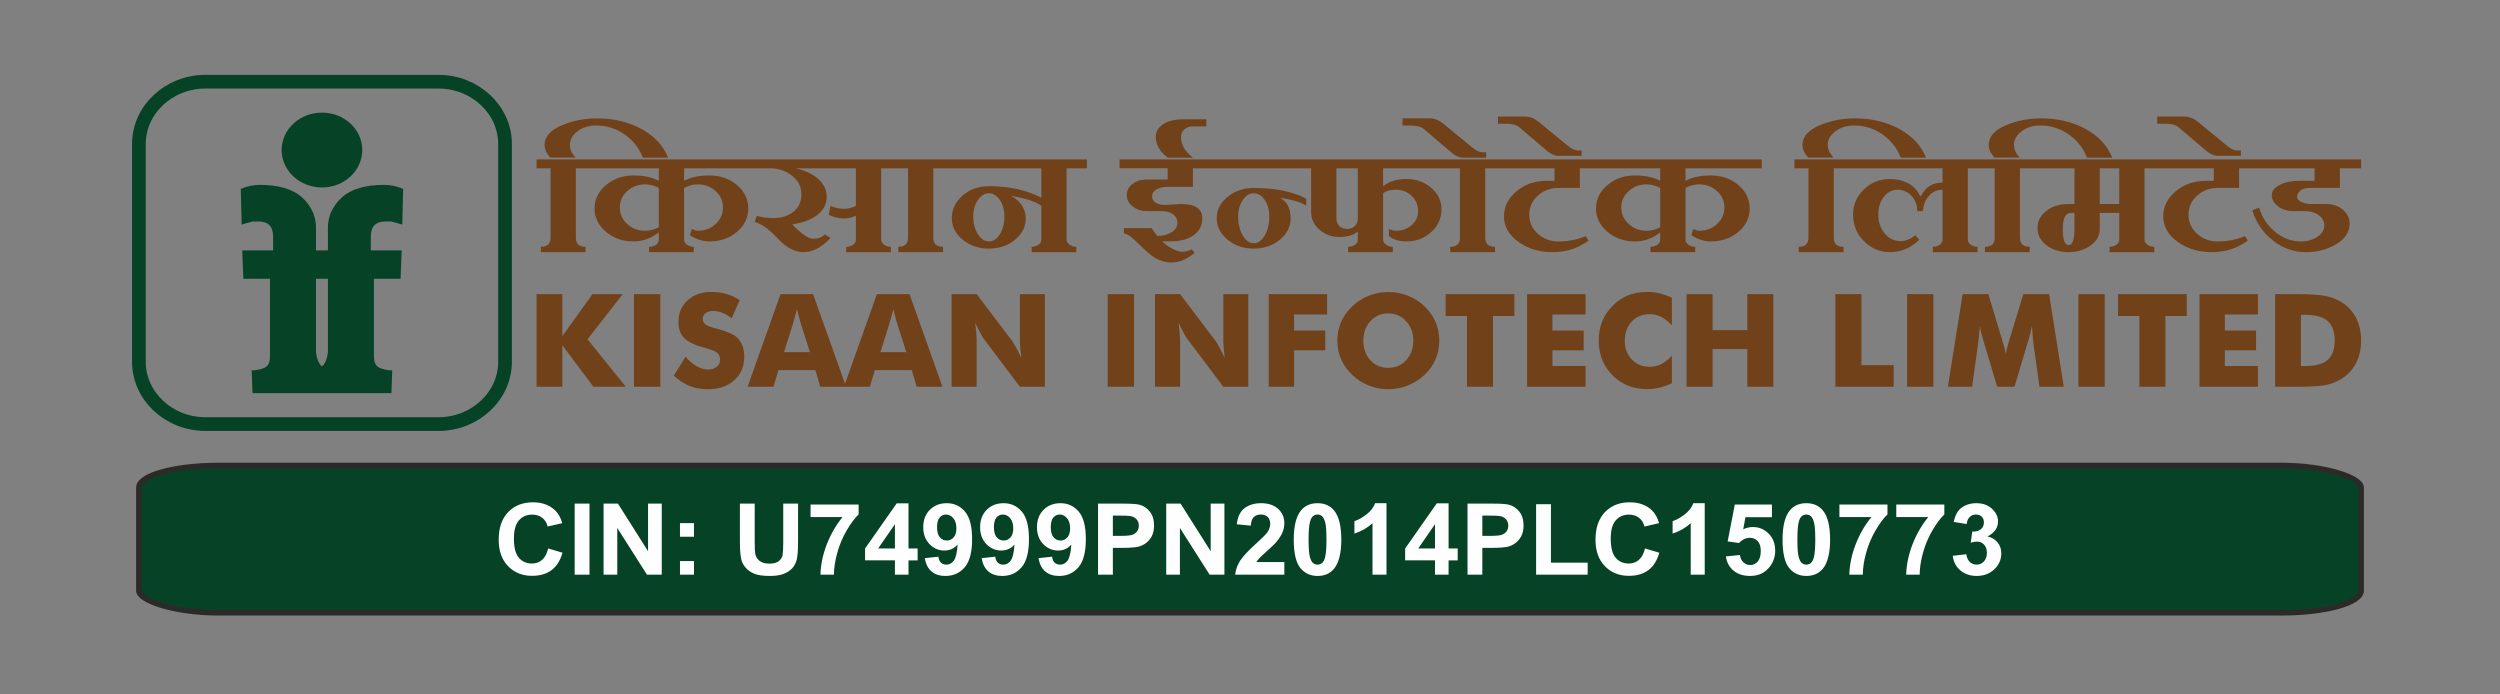
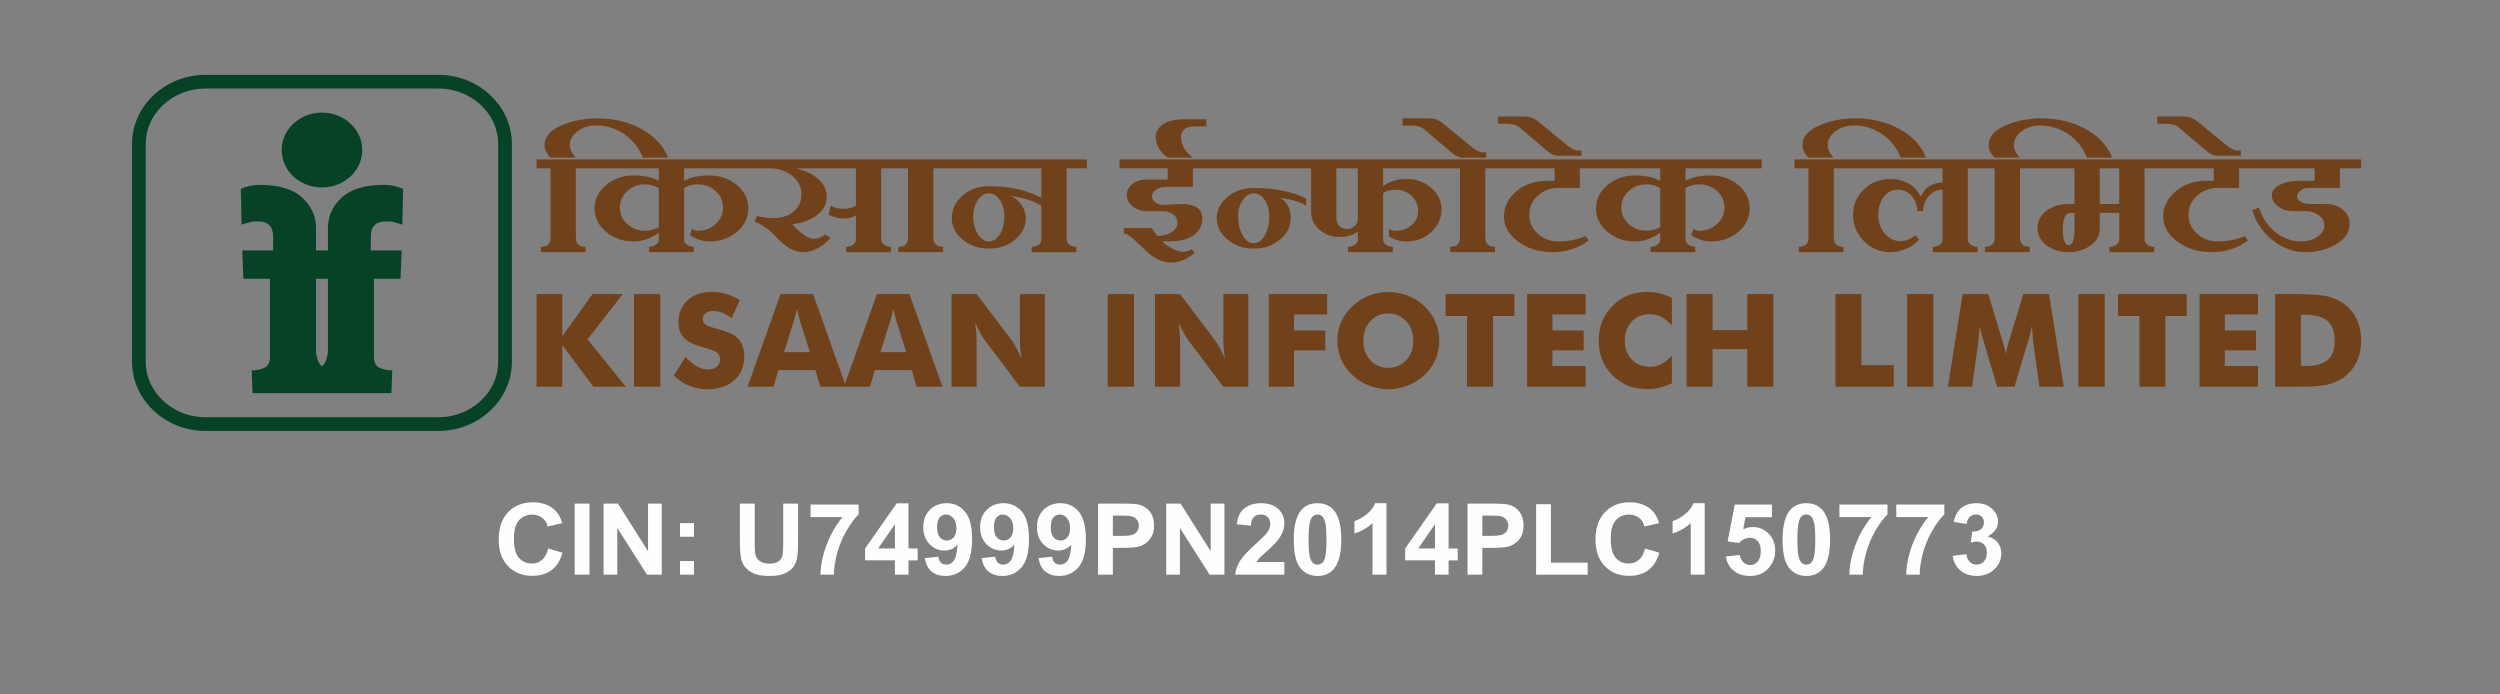
<svg xmlns="http://www.w3.org/2000/svg" xml:space="preserve" width="90mm" height="25mm" version="1.1" style="shape-rendering:geometricPrecision; text-rendering:geometricPrecision; image-rendering:optimizeQuality; fill-rule:evenodd; clip-rule:evenodd" viewBox="0 0 90000 25000">
  <rect x="0" y="0" width="90000" height="25000" fill="#808080" stroke="none" />
  <defs>
    <style type="text/css">
   
    .str1 {stroke:#064326;stroke-width:493.8}
    .str0 {stroke:#2B2A29;stroke-width:200}
    .fil3 {fill:none}
    .fil0 {fill:#064326}
    .fil1 {fill:#FEFEFE;fill-rule:nonzero}
    .fil2 {fill:#71421A;fill-rule:nonzero}
   
  </style>
  </defs>
  <g id="Layer_x0020_1">
    <g id="_2172383472192">
      <g>
-         <rect class="fil0 str0" x="5000" y="16758" width="80000" height="5302" rx="2867" ry="795" />
        <path class="fil1" d="M19734 19744l516 154c-80,281 -211,491 -396,628 -184,136 -417,204 -699,204 -351,0 -638,-116 -864,-348 -225,-232 -338,-550 -338,-953 0,-425 113,-756 340,-992 226,-236 524,-354 893,-354 323,0 585,93 786,278 121,110 210,267 270,472l-526 122c-31,-132 -96,-237 -195,-314 -100,-77 -220,-115 -361,-115 -196,0 -355,68 -476,204 -122,136 -183,356 -183,661 0,323 60,553 180,690 120,138 276,206 468,206 142,0 264,-43 366,-131 101,-87 175,-224 219,-412zm954 943l0 -2557 534 0 0 2557 -534 0zm1041 0l0 -2557 517 0 1084 1714 0 -1714 493 0 0 2557 -533 0 -1068 -1681 0 1681 -493 0zm2750 -1364l0 -490 504 0 0 490 -504 0zm0 1364l0 -489 504 0 0 489 -504 0zm2157 -2557l533 0 0 1386c0,220 7,362 20,427 23,105 76,189 161,253 85,63 201,95 348,95 149,0 262,-30 338,-90 76,-60 122,-133 137,-221 15,-87 23,-232 23,-435l0 -1415 534 0 0 1345c0,307 -14,524 -43,651 -29,127 -82,234 -159,322 -76,87 -180,156 -308,208 -130,52 -298,78 -506,78 -251,0 -441,-28 -570,-85 -130,-56 -232,-129 -308,-220 -75,-90 -124,-185 -148,-284 -35,-146 -52,-363 -52,-650l0 -1365zm2544 485l0 -453 1730 0 0 357c-143,136 -288,332 -436,586 -147,255 -260,526 -337,813 -78,287 -116,544 -115,769l-485 0c8,-354 83,-715 225,-1084 142,-368 331,-698 568,-988l-1150 0zm3037 2072l0 -514 -1075 0 0 -427 1140 -1627 424 0 0 1625 328 0 0 429 -328 0 0 514 -489 0zm0 -943l0 -873 -603 873 603 0zm1075 349l490 -52c11,97 43,169 92,215 50,47 116,71 198,71 104,0 191,-47 264,-141 72,-93 118,-287 138,-581 -127,143 -285,214 -476,214 -206,0 -385,-77 -536,-232 -150,-156 -225,-358 -225,-607 0,-259 79,-468 238,-627 159,-159 361,-238 607,-238 267,0 486,101 657,302 172,201 257,531 257,992 0,468 -88,806 -266,1013 -178,208 -410,312 -696,312 -206,0 -371,-54 -498,-161 -127,-106 -208,-267 -244,-480zm1138 -1073c0,-158 -38,-280 -113,-367 -74,-87 -160,-130 -259,-130 -93,0 -170,35 -231,107 -62,71 -93,188 -93,350 0,165 34,286 101,363 66,77 150,115 250,115 97,0 179,-36 245,-111 67,-74 100,-183 100,-327zm909 1073l490 -52c12,97 43,169 93,215 49,47 115,71 197,71 104,0 191,-47 264,-141 72,-93 118,-287 138,-581 -126,143 -285,214 -475,214 -207,0 -386,-77 -537,-232 -150,-156 -225,-358 -225,-607 0,-259 79,-468 238,-627 159,-159 362,-238 607,-238 267,0 486,101 657,302 171,201 257,531 257,992 0,468 -88,806 -266,1013 -178,208 -410,312 -696,312 -205,0 -371,-54 -498,-161 -126,-106 -208,-267 -244,-480zm1138 -1073c0,-158 -38,-280 -113,-367 -74,-87 -160,-130 -258,-130 -94,0 -171,35 -232,107 -62,71 -93,188 -93,350 0,165 34,286 101,363 67,77 150,115 251,115 97,0 178,-36 244,-111 67,-74 100,-183 100,-327zm909 1073l490 -52c11,97 43,169 93,215 49,47 115,71 197,71 104,0 191,-47 264,-141 72,-93 118,-287 138,-581 -126,143 -285,214 -475,214 -207,0 -386,-77 -537,-232 -150,-156 -225,-358 -225,-607 0,-259 79,-468 238,-627 159,-159 362,-238 607,-238 267,0 486,101 658,302 171,201 257,531 257,992 0,468 -89,806 -267,1013 -178,208 -410,312 -696,312 -205,0 -371,-54 -498,-161 -126,-106 -208,-267 -244,-480zm1138 -1073c0,-158 -38,-280 -113,-367 -74,-87 -160,-130 -258,-130 -94,0 -171,35 -232,107 -62,71 -93,188 -93,350 0,165 34,286 101,363 67,77 150,115 251,115 97,0 178,-36 244,-111 67,-74 100,-183 100,-327zm1005 1667l0 -2557 853 0c324,0 534,12 632,38 151,38 278,122 379,250 102,129 153,295 153,499 0,157 -29,288 -87,396 -59,107 -134,191 -224,252 -90,61 -182,101 -275,121 -127,24 -311,37 -551,37l-346 0 0 964 -534 0zm534 -2125l0 729 290 0c209,0 348,-14 419,-41 71,-27 126,-68 166,-126 40,-57 60,-123 60,-199 0,-94 -28,-171 -84,-232 -57,-60 -127,-98 -214,-114 -63,-11 -190,-17 -381,-17l-256 0zm1921 2125l0 -2557 517 0 1084 1714 0 -1714 494 0 0 2557 -533 0 -1069 -1681 0 1681 -493 0zm4252 -453l0 453 -1770 0c19,-172 76,-335 172,-490 96,-154 285,-359 567,-614 228,-206 367,-346 419,-419 69,-101 104,-201 104,-301 0,-110 -30,-193 -91,-252 -60,-59 -143,-88 -249,-88 -106,0 -189,31 -252,92 -62,62 -97,164 -107,308l-504 -49c30,-270 123,-465 282,-582 158,-118 355,-177 593,-177 260,0 464,69 613,205 149,136 223,306 223,509 0,116 -21,225 -64,330 -42,104 -110,213 -202,327 -61,77 -172,186 -331,328 -160,142 -262,236 -304,283 -43,47 -77,93 -104,137l1005 0zm1195 -2119c255,0 455,89 599,266 171,210 257,558 257,1044 0,485 -87,834 -259,1046 -143,175 -342,263 -597,263 -256,0 -463,-96 -620,-288 -157,-191 -236,-534 -236,-1026 0,-482 87,-830 259,-1042 143,-175 342,-263 597,-263zm0 408c-60,0 -114,19 -161,57 -47,37 -84,105 -109,203 -35,127 -52,341 -52,642 0,301 15,508 46,621 31,112 69,187 116,225 47,37 100,56 160,56 60,0 114,-19 161,-58 47,-37 84,-105 110,-203 34,-126 51,-340 51,-641 0,-301 -15,-507 -46,-620 -31,-112 -69,-188 -116,-225 -46,-38 -100,-57 -160,-57zm2483 2164l-504 0 0 -1851c-184,168 -401,292 -651,372l0 -446c132,-42 274,-121 428,-238 155,-117 261,-253 318,-409l409 0 0 2572zm1746 0l0 -514 -1075 0 0 -427 1140 -1627 424 0 0 1625 328 0 0 429 -328 0 0 514 -489 0zm0 -943l0 -873 -603 873 603 0zm1171 943l0 -2557 853 0c323,0 534,12 632,38 151,38 277,122 379,250 102,129 153,295 153,499 0,157 -30,288 -88,396 -59,107 -133,191 -223,252 -91,61 -183,101 -276,121 -127,24 -310,37 -551,37l-346 0 0 964 -533 0zm533 -2125l0 729 290 0c210,0 349,-14 419,-41 71,-27 126,-68 166,-126 40,-57 60,-123 60,-199 0,-94 -28,-171 -84,-232 -56,-60 -127,-98 -213,-114 -63,-11 -190,-17 -382,-17l-256 0zm1936 2125l0 -2536 534 0 0 2104 1322 0 0 432 -1856 0zm3920 -943l515 154c-79,281 -211,491 -395,628 -184,136 -417,204 -700,204 -350,0 -638,-116 -864,-348 -225,-232 -338,-550 -338,-953 0,-425 114,-756 340,-992 226,-236 525,-354 894,-354 323,0 585,93 786,278 120,110 210,267 270,472l-527 122c-31,-132 -96,-237 -195,-314 -99,-77 -219,-115 -360,-115 -196,0 -355,68 -476,204 -123,136 -183,356 -183,661 0,323 60,553 179,690 121,138 276,206 469,206 141,0 263,-43 365,-131 102,-87 176,-224 220,-412zm2150 943l-504 0 0 -1851c-184,168 -402,292 -652,372l0 -446c132,-42 275,-121 429,-238 155,-117 260,-253 318,-409l409 0 0 2572zm762 -656l505 -51c14,111 57,199 127,264 71,65 153,97 246,97 105,0 195,-42 268,-126 73,-84 110,-210 110,-378 0,-159 -37,-277 -110,-356 -72,-80 -167,-119 -283,-119 -145,0 -276,62 -391,186l-409 -57 258 -1329 1336 0 0 457 -953 0 -80 435c113,-54 228,-81 346,-81 224,0 414,79 570,238 157,158 235,364 235,618 0,211 -64,399 -189,565 -172,227 -410,340 -714,340 -244,0 -443,-64 -596,-191 -154,-127 -246,-297 -276,-512zm2896 -1916c255,0 455,89 599,266 171,210 257,558 257,1044 0,485 -87,834 -259,1046 -143,175 -342,263 -597,263 -256,0 -463,-96 -620,-288 -157,-191 -236,-534 -236,-1026 0,-482 87,-830 259,-1042 143,-175 342,-263 597,-263zm0 408c-60,0 -114,19 -161,57 -47,37 -84,105 -110,203 -34,127 -51,341 -51,642 0,301 15,508 46,621 31,112 69,187 116,225 47,37 100,56 160,56 60,0 114,-19 161,-58 47,-37 84,-105 110,-203 34,-126 51,-340 51,-641 0,-301 -15,-507 -46,-620 -31,-112 -69,-188 -116,-225 -47,-38 -100,-57 -160,-57zm1191 92l0 -453 1730 0 0 357c-143,136 -287,332 -435,586 -148,255 -260,526 -338,813 -77,287 -115,544 -114,769l-486 0c9,-354 84,-715 225,-1084 143,-368 332,-698 569,-988l-1151 0zm2047 0l0 -453 1730 0 0 357c-143,136 -287,332 -435,586 -148,255 -260,526 -338,813 -77,287 -115,544 -114,769l-486 0c9,-354 84,-715 225,-1084 143,-368 332,-698 569,-988l-1151 0zm2033 1394l489 -57c16,121 57,214 125,278 68,64 151,97 247,97 104,0 191,-39 262,-116 70,-77 106,-180 106,-311 0,-124 -34,-222 -102,-294 -68,-72 -151,-108 -249,-108 -64,0 -141,12 -230,37l55 -398c137,4 240,-26 312,-87 72,-61 107,-142 107,-244 0,-86 -26,-155 -79,-207 -53,-51 -123,-76 -210,-76 -87,0 -160,29 -221,87 -61,58 -98,143 -112,256l-464 -77c33,-156 82,-281 147,-374 65,-93 157,-166 273,-220 117,-53 248,-80 393,-80 248,0 446,77 596,231 123,127 185,269 185,428 0,225 -126,406 -379,540 150,31 271,102 361,211 91,110 136,242 136,397 0,224 -85,416 -253,574 -169,159 -379,238 -630,238 -238,0 -436,-67 -592,-201 -157,-133 -248,-308 -273,-524z" />
      </g>
      <path class="fil2" d="M21460 6059l-729 0 0 2498c0,220 118,328 351,328l0 193 -1612 0 0 -193c234,0 350,-108 350,-328l0 -2498 -504 0 0 -321 2144 0 0 321zm-2144 7864l0 -3335 927 0 0 1515 1086 -1515 1091 0 -1269 1626 1379 1709 -1168 0 -1119 -1496 0 1496 -927 0zm3508 0l0 -3335 947 0 0 3335 -947 0zm1854 -1077c139,153 276,267 411,343 136,76 270,114 405,114 125,0 228,-33 308,-98 81,-65 121,-148 121,-248 0,-111 -34,-196 -104,-256 -70,-60 -227,-122 -472,-186 -336,-88 -575,-203 -714,-343 -140,-142 -209,-335 -209,-581 0,-320 110,-579 330,-781 219,-201 505,-301 855,-301 190,0 369,24 539,73 170,50 331,125 483,225l-294 653c-106,-88 -215,-154 -328,-199 -111,-44 -221,-67 -331,-67 -112,0 -204,27 -274,79 -70,52 -106,120 -106,201 0,83 31,150 92,201 62,50 181,98 358,143l42 11c382,101 633,210 754,331 81,82 143,180 186,295 42,115 63,241 63,381 0,354 -120,639 -359,853 -240,216 -559,323 -958,323 -239,0 -457,-40 -654,-118 -196,-80 -385,-203 -566,-372l422 -676zm3548 -168l931 0 -350 -1101c-10,-34 -26,-87 -44,-162 -19,-75 -43,-170 -73,-287 -20,82 -40,160 -60,235 -19,74 -39,145 -59,214l-345 1101zm-1313 1245l1186 -3335 1173 0 1187 3335 -931 0 -174 -597 -1330 0 -179 597 -932 0zm4783 -1245l931 0 -350 -1101c-10,-34 -25,-87 -44,-162 -19,-75 -43,-170 -73,-287 -20,82 -40,160 -60,235 -19,74 -39,145 -59,214l-345 1101zm-1313 1245l1186 -3335 1174 0 1186 3335 -931 0 -174 -597 -1330 0 -179 597 -932 0zm3874 0l0 -3335 903 0 1300 1715c24,35 65,106 122,212 58,104 120,230 189,376 -18,-138 -32,-261 -41,-369 -9,-108 -13,-203 -13,-287l0 -1647 899 0 0 3335 -899 0 -1298 -1722c-27,-35 -69,-106 -126,-211 -57,-105 -119,-230 -186,-373 18,140 32,264 41,372 8,108 12,204 12,287l0 1647 -903 0zm5622 0l0 -3335 947 0 0 3335 -947 0zm1701 0l0 -3335 903 0 1299 1715c25,35 66,106 122,212 58,104 121,230 189,376 -18,-138 -32,-261 -40,-369 -9,-108 -13,-203 -13,-287l0 -1647 898 0 0 3335 -898 0 -1298 -1722c-28,-35 -69,-106 -126,-211 -58,-105 -120,-230 -187,-373 19,140 32,264 41,372 9,108 13,204 13,287l0 1647 -903 0zm4094 0l0 -3335 2104 0 0 732 -1191 0 0 579 1123 0 0 713 -1123 0 0 1311 -913 0zm6141 -1660c0,240 -46,464 -136,674 -91,210 -223,397 -397,562 -175,165 -375,290 -600,380 -226,89 -459,133 -701,133 -246,0 -482,-44 -706,-133 -224,-90 -421,-215 -592,-380 -177,-165 -310,-353 -403,-565 -91,-210 -136,-434 -136,-671 0,-239 45,-463 136,-674 93,-210 226,-398 403,-563 171,-165 368,-290 592,-380 224,-88 460,-133 706,-133 243,0 479,45 705,133 225,90 424,215 596,380 172,164 304,351 396,563 91,210 137,435 137,674zm-1836 979c260,0 474,-92 644,-277 170,-186 255,-420 255,-702 0,-280 -86,-513 -258,-700 -172,-187 -386,-280 -641,-280 -259,0 -474,93 -644,279 -170,186 -254,420 -254,701 0,285 83,520 250,703 168,184 384,276 648,276zm2833 681l0 -2547 -769 0 0 -788 2475 0 0 788 -769 0 0 2547 -937 0zm2163 0l0 -3335 2105 0 0 732 -1192 0 0 579 1124 0 0 713 -1124 0 0 565 1192 0 0 746 -2105 0zm5213 -3204l0 993c-128,-138 -256,-239 -384,-304 -127,-64 -264,-97 -409,-97 -269,0 -487,89 -654,267 -166,178 -249,411 -249,698 0,267 85,489 254,665 170,176 386,264 649,264 145,0 282,-32 409,-97 128,-63 256,-165 384,-304l0 993c-148,70 -296,123 -443,158 -147,35 -295,52 -446,52 -187,0 -360,-22 -519,-64 -159,-44 -304,-110 -437,-198 -257,-167 -452,-377 -587,-630 -134,-255 -201,-540 -201,-857 0,-255 42,-487 128,-696 85,-209 214,-398 385,-568 163,-163 346,-284 550,-365 204,-80 431,-120 681,-120 151,0 299,17 446,52 147,35 295,88 443,158zm529 3204l0 -3335 937 0 0 1297 1249 0 0 -1297 937 0 0 3335 -937 0 0 -1357 -1249 0 0 1357 -937 0zm5357 0l0 -3335 937 0 0 2556 1163 0 0 779 -2100 0zm2581 0l0 -3335 947 0 0 3335 -947 0zm5641 0l-876 0 -201 -1442c-14,-102 -27,-215 -39,-340 -11,-124 -23,-260 -31,-407 -23,141 -65,317 -129,529 -15,43 -25,76 -32,98l-466 1562 -624 0 -467 -1562c-6,-22 -16,-55 -28,-98 -66,-212 -108,-387 -129,-527 -9,126 -20,251 -33,375 -12,124 -27,247 -44,370l-202 1442 -871 0 531 -3335 926 0 518 1720c4,12 10,32 20,60 48,153 78,284 91,394 6,-60 18,-125 35,-198 17,-72 41,-159 71,-261l523 -1715 929 0 528 3335zm527 0l0 -3335 947 0 0 3335 -947 0zm2195 0l0 -2547 -768 0 0 -788 2474 0 0 788 -769 0 0 2547 -937 0zm2164 0l0 -3335 2104 0 0 732 -1191 0 0 579 1123 0 0 713 -1123 0 0 565 1191 0 0 746 -2104 0zm2723 0l0 -3335 716 0c534,0 911,24 1132,73 222,48 416,130 583,243 218,148 383,337 495,566 113,230 169,493 169,788 0,295 -56,556 -169,787 -112,230 -277,419 -495,566 -166,112 -355,193 -568,241 -212,47 -542,71 -989,71l-158 0 -716 0zm928 -746l157 0c367,0 637,-73 805,-220 170,-146 254,-379 254,-698 0,-319 -84,-552 -254,-702 -168,-148 -438,-223 -805,-223l-157 0 0 1843zm-58781 -7502l-910 0c-139,-352 -360,-633 -666,-842 -306,-210 -645,-315 -1016,-315 -259,0 -481,69 -668,207 -185,138 -278,305 -278,499 0,150 70,300 210,451l-911 0c-140,-151 -209,-301 -209,-451 0,-295 198,-529 595,-703 397,-173 829,-260 1296,-260 603,0 1136,129 1603,385 466,257 784,600 954,1029zm3320 384l-2745 0 0 450c240,-129 544,-193 910,-193 390,0 721,115 993,345 272,230 408,512 408,843 0,332 -136,614 -408,843 -272,230 -603,345 -993,345 -236,0 -469,-74 -701,-224l71 -225c91,43 161,64 210,64 255,0 470,-81 646,-244 177,-162 264,-360 264,-591 0,-233 -87,-430 -264,-592 -176,-162 -391,-243 -646,-243 -168,0 -332,43 -490,129l0 1863c0,68 35,128 104,179 70,52 152,77 246,77l0 193 -1612 0 0 -193c94,0 175,-24 246,-72 70,-48 105,-110 105,-184l0 -258c-285,215 -589,321 -911,321 -385,0 -715,-116 -990,-347 -274,-233 -412,-513 -412,-841 0,-327 138,-607 412,-840 275,-232 605,-348 990,-348 367,0 671,64 911,193l0 -450 -2523 0 0 -321 6179 0 0 321zm-3656 2120l0 -1413c-159,-86 -323,-129 -490,-129 -253,0 -468,81 -645,243 -178,162 -267,359 -267,592 0,231 89,429 267,591 177,163 392,244 645,244 167,0 331,-42 490,-128zm8735 -2120l-728 0 0 2570c0,68 35,128 105,179 70,52 152,77 245,77l0 193 -1611 0 0 -193c93,0 175,-24 245,-72 70,-48 105,-110 105,-184l0 -867c-130,68 -271,103 -421,103 -196,0 -382,-45 -560,-135l70 -321c141,72 304,108 490,108 144,0 283,-36 421,-108l0 -1350 -2164 0c348,81 620,212 818,391 197,178 295,391 295,637 0,257 -112,473 -336,648 -225,177 -526,290 -904,341 128,142 263,263 404,366 142,103 257,154 346,154 184,0 324,-53 421,-160l209 128c-317,343 -645,514 -981,514 -313,0 -627,-171 -945,-514 -278,-301 -547,-494 -806,-578l78 -218c179,55 375,83 588,83 301,0 545,-77 734,-233 188,-155 281,-359 281,-615 0,-274 -111,-500 -336,-677 -224,-178 -495,-267 -813,-267l-596 0 0 -321 5346 0 0 321zm1877 0l-728 0 0 2498c0,220 117,328 351,328l0 193 -1612 0 0 -193c234,0 350,-108 350,-328l0 -2498 -504 0 0 -321 2143 0 0 321zm4800 0l-730 0 0 2570c0,68 36,128 106,179 70,52 151,77 245,77l0 193 -1611 0 0 -193c93,0 175,-24 245,-72 70,-48 105,-110 105,-184l0 -1220c-200,-150 -563,-269 -1085,-354 167,87 298,202 388,345 91,142 137,295 137,458 0,301 -129,559 -388,772 -258,214 -572,320 -943,320 -367,0 -680,-108 -941,-324 -261,-214 -391,-471 -391,-768 0,-319 129,-592 387,-818 259,-225 573,-338 945,-338 738,0 1368,139 1891,417l0 -1060 -3426 0 0 -321 5066 0 0 321zm-3531 899c-152,0 -283,84 -395,248 -111,164 -166,360 -166,587 0,247 55,459 166,635 112,176 243,264 395,264 157,0 288,-85 397,-257 109,-174 163,-386 163,-642 0,-235 -54,-433 -163,-594 -109,-160 -240,-241 -397,-241zm8274 -899l-926 0 0 668 -909 0c-162,0 -296,31 -402,92 -107,61 -159,146 -159,255 0,92 42,166 125,221 85,53 188,81 309,81 73,0 178,-6 315,-16 140,-11 241,-16 302,-16 504,0 757,171 757,514 0,254 -102,456 -304,605 -202,149 -480,224 -832,224l-308 0c84,90 201,175 352,256 151,81 276,122 377,122 102,0 215,-30 336,-90l105 128c-278,232 -559,348 -841,348 -313,0 -612,-135 -896,-405 -250,-240 -425,-404 -524,-492 -99,-88 -195,-138 -290,-150l0 -193 1002 0c47,79 115,173 204,283 196,0 366,-44 508,-131 142,-86 214,-201 214,-345 0,-128 -53,-230 -158,-305 -105,-74 -239,-113 -403,-113l-561 0c-181,0 -344,-55 -486,-167 -142,-113 -214,-250 -214,-410 0,-162 69,-297 207,-401 137,-106 302,-158 493,-158l772 0 0 -405 -1732 0 0 -321 3567 0 0 321zm-443 -1509l-475 0c-127,0 -231,35 -312,104 -82,70 -124,161 -124,275 0,281 144,529 428,746l-911 0c-284,-217 -427,-465 -427,-746 0,-191 90,-344 270,-461 180,-116 429,-175 746,-175l805 0 0 257zm3701 1509l-3525 0 0 -321 3525 0 0 321zm-105 1350c-150,-117 -465,-213 -946,-290 257,137 385,383 385,739 0,301 -129,559 -387,772 -259,214 -573,320 -944,320 -367,0 -680,-108 -941,-324 -260,-214 -390,-471 -390,-768 0,-298 130,-555 390,-769 261,-215 574,-323 941,-323 770,0 1402,129 1892,385l0 258zm-1892 -451c-152,0 -283,84 -394,248 -111,164 -166,360 -166,587 0,259 55,485 164,677 111,192 242,287 396,287 155,0 286,-92 396,-277 110,-186 165,-415 165,-687 0,-235 -55,-433 -164,-594 -109,-160 -240,-241 -397,-241zm7189 -899l-2529 0 0 643c214,-171 495,-257 840,-257 353,0 651,106 895,319 244,214 367,470 367,773 0,323 -125,596 -371,820 -246,223 -543,335 -891,335 -257,0 -467,-63 -631,-192l0 -257c85,43 166,64 246,64 226,0 418,-67 573,-203 154,-136 232,-304 232,-504 0,-215 -78,-397 -232,-547 -155,-149 -347,-223 -573,-223 -195,0 -346,43 -455,128l0 1671c0,68 34,128 105,179 69,52 152,77 245,77l0 193 -1612 0 0 -193c94,0 175,-24 245,-72 71,-48 106,-110 106,-184l0 -290c-162,129 -383,193 -666,193 -278,0 -517,-89 -717,-265 -199,-177 -298,-388 -298,-634l0 -1574 -338 0 0 -321 5459 0 0 321zm-3440 1792l0 -1792 -772 0 0 1792c0,124 39,221 113,290 75,68 166,102 274,102 107,0 198,-34 272,-102 76,-69 113,-166 113,-290zm5317 -1792l-728 0 0 2498c0,220 117,328 350,328l0 193 -1612 0 0 -193c235,0 350,-108 350,-328l0 -2498 -504 0 0 -321 2144 0 0 321zm-696 -384l-841 0c-130,0 -271,-65 -421,-193l-980 -836c-100,-85 -264,-128 -490,-128l-280 0 0 -257 980 0c172,0 334,64 491,193l1016 835c157,128 285,193 385,193l140 0 0 193zm4010 384l-638 0 0 707 -770 0c-292,0 -541,93 -745,281 -205,187 -306,414 -306,683 0,267 101,494 306,682 204,187 453,280 745,280 350,0 676,-63 980,-192l105 160c-375,279 -808,418 -1296,418 -483,0 -895,-126 -1239,-377 -342,-252 -512,-555 -512,-908 0,-353 150,-655 450,-907 300,-251 664,-377 1091,-377l281 0 0 -450 -2033 0 0 -321 3581 0 0 321zm-575 -449l-841 0c-130,0 -271,-65 -420,-193l-981 -835c-100,-86 -264,-128 -490,-128l-280 0 0 -258 981 0c170,0 333,65 490,193l1016 835c157,128 285,193 385,193l140 0 0 193zm6486 449l-2745 0 0 450c240,-129 544,-193 910,-193 390,0 721,115 994,345 271,230 407,512 407,843 0,332 -136,614 -407,843 -273,230 -604,345 -994,345 -235,0 -469,-74 -701,-224l71 -225c91,43 161,64 210,64 255,0 470,-81 646,-244 177,-162 264,-360 264,-591 0,-233 -87,-430 -264,-592 -176,-162 -391,-243 -646,-243 -168,0 -332,43 -490,129l0 1863c0,68 35,128 104,179 71,52 152,77 246,77l0 193 -1611 0 0 -193c93,0 174,-24 245,-72 70,-48 105,-110 105,-184l0 -258c-284,215 -588,321 -911,321 -385,0 -715,-116 -990,-347 -274,-233 -411,-513 -411,-841 0,-327 137,-607 411,-840 275,-232 605,-348 990,-348 367,0 671,64 911,193l0 -450 -2523 0 0 -321 6179 0 0 321zm-3656 2120l0 -1413c-159,-86 -323,-129 -490,-129 -253,0 -468,81 -645,243 -178,162 -266,359 -266,592 0,231 88,429 266,591 177,163 392,244 645,244 167,0 331,-42 490,-128zm6977 -2120l-728 0 0 2498c0,220 117,328 350,328l0 193 -1612 0 0 -193c234,0 350,-108 350,-328l0 -2498 -504 0 0 -321 2144 0 0 321zm2592 -384l-910 0c-139,-352 -360,-633 -666,-842 -306,-210 -644,-315 -1016,-315 -259,0 -481,69 -667,207 -186,138 -279,305 -279,499 0,150 70,300 210,451l-911 0c-140,-151 -209,-301 -209,-451 0,-295 199,-529 595,-703 397,-173 829,-260 1297,-260 602,0 1135,129 1602,385 466,257 784,600 954,1029zm2235 384l-729 0 0 2570c0,68 35,128 106,179 69,52 151,77 245,77l0 193 -1612 0 0 -193c93,0 176,-24 245,-72 71,-48 105,-110 105,-184l0 -1799c-201,0 -367,78 -501,234 -132,157 -199,336 -199,536l-211 0c0,-215 -68,-397 -204,-547 -137,-149 -302,-223 -497,-223 -199,0 -366,84 -499,252 -134,168 -200,384 -200,648 0,261 74,484 225,671 150,186 344,279 580,279 178,0 353,-71 526,-212l140 161c-133,141 -293,251 -479,331 -185,79 -376,118 -572,118 -365,0 -677,-133 -939,-398 -262,-265 -392,-583 -392,-950 0,-354 129,-657 387,-908 257,-252 573,-377 944,-377 238,0 453,48 643,146 190,97 337,252 442,464l36 -7c156,-317 413,-475 770,-475l0 -514 -3454 0 0 -321 5094 0 0 321zm1877 0l-729 0 0 2498c0,220 118,328 351,328l0 193 -1612 0 0 -193c234,0 350,-108 350,-328l0 -2498 -504 0 0 -321 2144 0 0 321zm2592 -384l-910 0c-139,-352 -360,-633 -666,-842 -306,-210 -644,-315 -1016,-315 -259,0 -481,69 -668,207 -185,138 -278,305 -278,499 0,150 70,300 210,451l-911 0c-140,-151 -209,-301 -209,-451 0,-295 198,-529 596,-703 396,-173 828,-260 1296,-260 602,0 1135,129 1602,385 466,257 784,600 954,1029zm1891 384l-728 0 0 2570c0,68 35,128 105,179 70,52 152,77 246,77l0 193 -1612 0 0 -193c93,0 176,-24 245,-72 70,-48 105,-110 105,-184l0 -964 -700 0 0 578c0,242 -113,442 -339,599 -225,157 -485,236 -782,236 -308,0 -573,-81 -793,-244 -218,-163 -328,-373 -328,-630 0,-244 105,-448 316,-612 212,-166 480,-248 805,-248l209 0 0 -1285 -1499 0 0 -321 4750 0 0 321zm-1639 1285l0 -1285 -700 0 0 1285 700 0zm-1612 899l0 -578 -132 0c-192,0 -287,193 -287,578 0,386 69,579 210,579 140,0 209,-193 209,-579zm6566 -2184l-639 0 0 707 -770 0c-291,0 -540,93 -745,281 -204,187 -306,414 -306,683 0,267 102,494 306,682 205,187 454,280 745,280 351,0 677,-63 981,-192l105 160c-376,279 -808,418 -1296,418 -483,0 -896,-126 -1239,-377 -342,-252 -513,-555 -513,-908 0,-353 151,-655 451,-907 300,-251 663,-377 1090,-377l281 0 0 -450 -2032 0 0 -321 3581 0 0 321zm-575 -449l-841 0c-130,0 -271,-65 -421,-193l-980 -835c-101,-86 -265,-128 -490,-128l-280 0 0 -258 980 0c171,0 334,65 490,193l1017 835c156,128 284,193 385,193l140 0 0 193zm4329 449l-764 0 0 707 -1120 0c-120,0 -220,31 -300,95 -81,63 -121,139 -121,226 0,71 49,131 148,181 99,51 214,76 342,76l561 0c231,0 429,67 593,203 165,135 247,302 247,503 0,305 -161,551 -483,742 -323,191 -686,286 -1093,286 -435,0 -832,-141 -1190,-424 -360,-283 -605,-645 -737,-1085l245 -97c105,355 298,648 577,877 279,229 589,343 930,343 229,0 427,-56 592,-170 166,-113 248,-249 248,-407 0,-146 -67,-268 -201,-367 -134,-98 -301,-148 -499,-148l-420 0c-213,0 -395,-56 -545,-171 -151,-115 -226,-249 -226,-406 0,-144 94,-265 282,-365 188,-99 421,-149 699,-149l560 0 0 -450 -2347 0 0 -321 4022 0 0 321z" />
      <path class="fil3 str1" d="M7397 2941l8387 0c1318,0 2397,1008 2397,2241l0 7844c0,1232 -1079,2241 -2397,2241l-8387 0c-1319,0 -2397,-1009 -2397,-2241l0 -7844c0,-1233 1078,-2241 2397,-2241z" />
      <path class="fil0" d="M11591 4054c801,0 1451,603 1451,1347 0,744 -650,1348 -1451,1348 -802,0 -1452,-604 -1452,-1348 0,-744 650,-1347 1452,-1347zm-215 4961l429 0 0 -822c0,-165 30,-334 92,-506 96,-229 237,-427 422,-592 337,-293 841,-440 1514,-440 226,0 453,48 680,144l-31 1289 -114 -38 -288 -77c-48,0 -93,0 -134,0 -34,0 -58,0 -72,0 -350,0 -525,182 -525,545l0 497 1112 0 -41 1022 -958 0 0 2577 0 229c0,159 40,276 120,346 81,70 229,118 445,143l94 0 -31 822 -2106 0 -787 0 -2106 0 -31 -822 94 0c216,-25 364,-73 445,-143 80,-70 120,-187 120,-346l0 -229 0 -2577 -958 0 -41 -1022 1112 0 0 -497c0,-363 -175,-545 -525,-545 -14,0 -38,0 -72,0 -41,0 -86,0 -134,0l-288 77 -114 38 -31 -1289c227,-96 453,-144 680,-144 673,0 1177,147 1514,440 185,165 326,363 422,592 61,172 92,341 92,506l0 822zm214 4178c44,-39 80,-85 110,-138 41,-76 77,-197 105,-363l0 -153 0 -2502 -429 0 0 2502 0 153c28,166 64,287 105,363 30,53 66,99 109,138z" />
    </g>
  </g>
</svg>